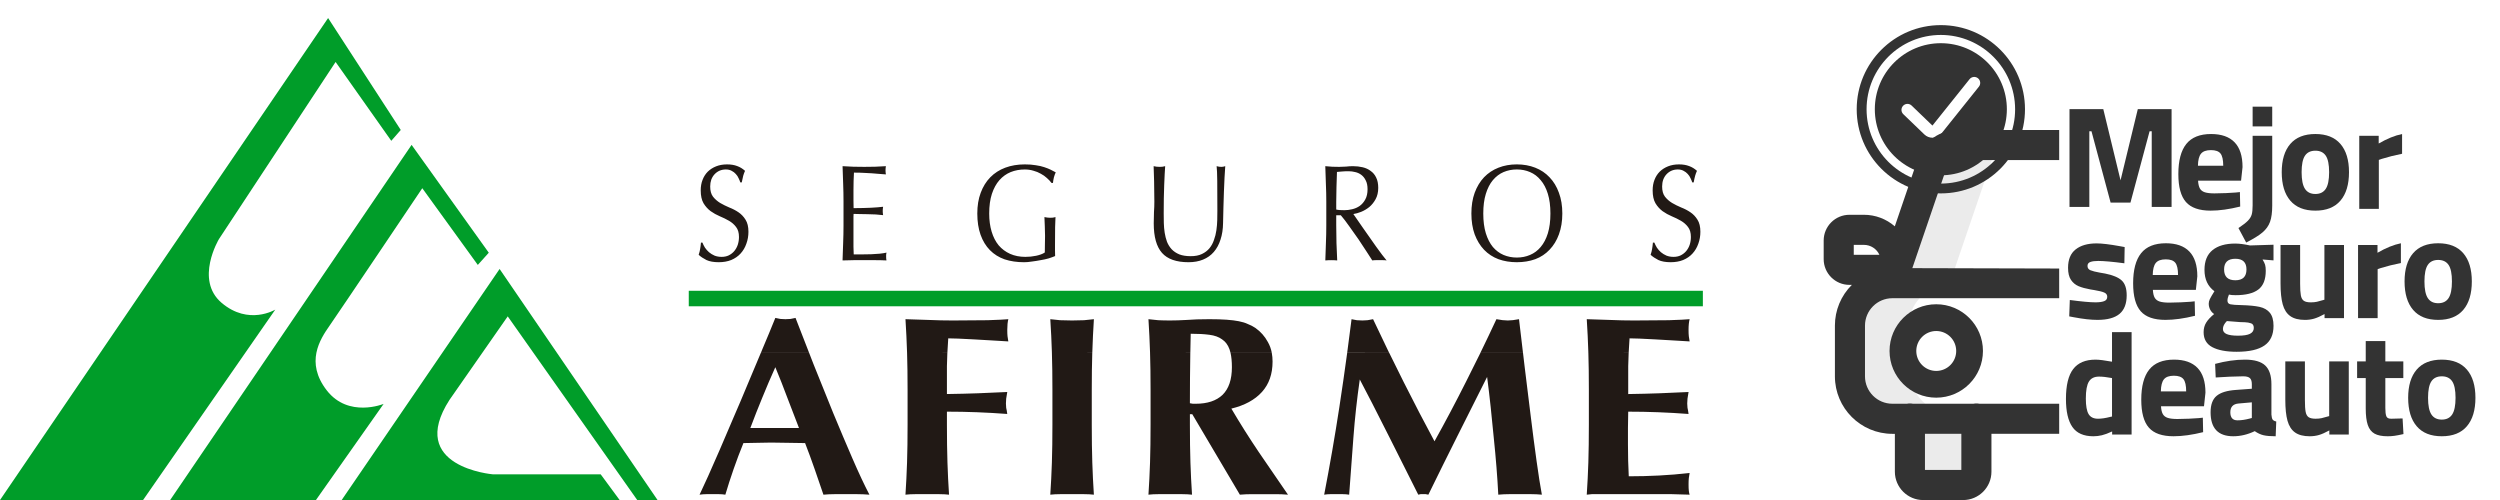
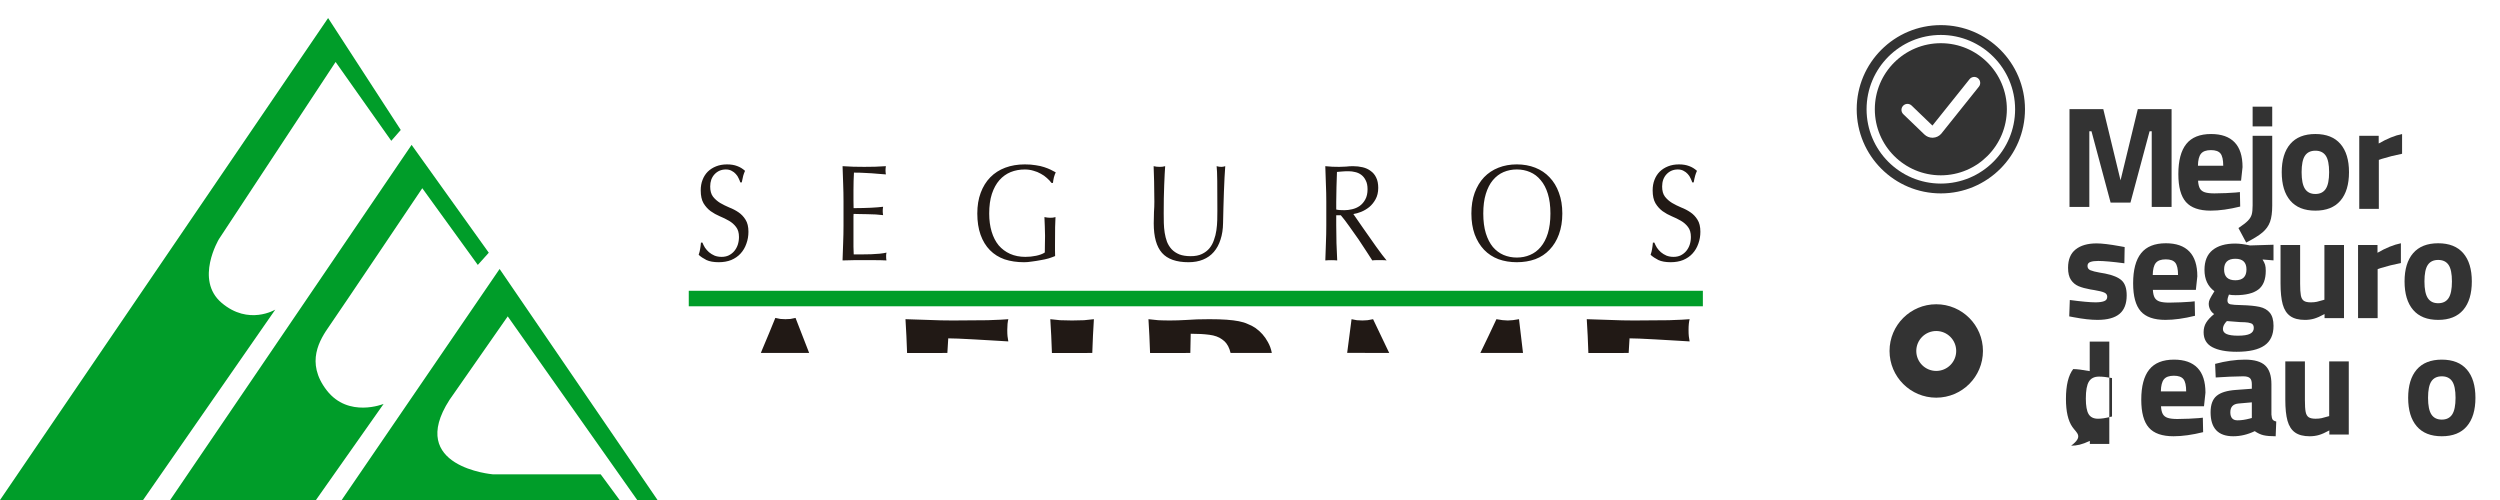
<svg xmlns="http://www.w3.org/2000/svg" xmlns:xlink="http://www.w3.org/1999/xlink" version="1.1" id="Capa_1" x="0px" y="0px" width="817.41px" height="163.5px" viewBox="22.59 66.5 817.41 163.5" enable-background="new 22.59 66.5 817.41 163.5" xml:space="preserve">
  <g id="blanco_2_">
    <g>
      <g>
        <path fill="#333333" d="M732.618,102.182v31.978h-6.491v-24.736h-0.702l-6.255,23.325h-6.484l-6.255-23.325h-0.705v24.736h-6.486     v-31.978h11.051l5.64,23.276l5.644-23.276H732.618z" />
      </g>
    </g>
    <path fill="#333333" d="M700.685,170.233l-1.532-0.287l0.189-5.356c3.855,0.511,6.661,0.765,8.417,0.765   c1.179,0,2.109-0.126,2.798-0.382c0.685-0.256,1.023-0.734,1.023-1.435c0-0.638-0.327-1.101-0.98-1.386   c-0.655-0.287-1.748-0.556-3.276-0.812c-0.573-0.063-0.971-0.128-1.194-0.191c-1.592-0.287-2.9-0.646-3.918-1.074   c-1.022-0.433-1.85-1.116-2.487-2.058c-0.638-0.943-0.956-2.256-0.956-3.946c0-2.71,0.828-4.718,2.488-6.024   c1.655-1.307,3.935-1.963,6.836-1.963c1.723,0,4.255,0.304,7.606,0.908l1.579,0.289l-0.096,5.307   c-3.858-0.507-6.713-0.765-8.562-0.765c-1.087,0-1.939,0.11-2.558,0.337c-0.622,0.223-0.933,0.654-0.933,1.292   c0,0.666,0.316,1.14,0.954,1.409c0.639,0.27,1.675,0.537,3.112,0.789l1.67,0.286c2.549,0.51,4.368,1.268,5.45,2.271   c1.083,1.003,1.627,2.625,1.627,4.854c0,2.742-0.783,4.764-2.345,6.072c-1.564,1.306-3.97,1.961-7.221,1.961   C706.276,171.094,703.71,170.809,700.685,170.233z" />
    <path fill="#333333" d="M722.533,168.274c-1.658-1.881-2.486-4.926-2.486-9.133c0-4.398,0.867-7.683,2.606-9.851   c1.737-2.168,4.436-3.253,8.103-3.253c3.381,0,5.939,0.9,7.676,2.7c1.738,1.802,2.605,4.505,2.605,8.104l-0.478,4.446h-14.058   c0.061,1.117,0.261,1.972,0.599,2.559c0.333,0.591,0.877,1.004,1.623,1.244c0.75,0.238,1.794,0.358,3.134,0.358   c1.053,0,2.312-0.032,3.778-0.1c1.465-0.061,2.532-0.126,3.202-0.188l1.34-0.144l0.098,4.733c-3.603,0.894-6.821,1.34-9.659,1.34   C726.884,171.094,724.19,170.155,722.533,168.274z M734.731,156.414c0-1.912-0.301-3.243-0.888-3.992   c-0.59-0.747-1.634-1.122-3.131-1.122c-1.532,0-2.616,0.388-3.252,1.17c-0.638,0.781-0.977,2.097-1.003,3.944H734.731z" />
    <path fill="#333333" d="M745.939,180.011c-1.897-1.003-2.845-2.636-2.845-4.901c0-1.181,0.279-2.226,0.837-3.13   c0.557-0.909,1.424-1.843,2.606-2.799c-0.576-0.381-1.014-0.875-1.316-1.48c-0.302-0.605-0.453-1.243-0.453-1.914   c0-0.477,0.119-0.973,0.358-1.481c0.24-0.51,0.74-1.37,1.505-2.582c-2.168-1.592-3.253-3.92-3.253-6.981   c0-2.899,0.887-5.059,2.653-6.479c1.771-1.42,4.236-2.127,7.39-2.127c1.342,0,2.951,0.207,4.834,0.62l7.693-0.238v5.118   l-3.587-0.29c0.415,0.67,0.695,1.242,0.837,1.722c0.144,0.478,0.217,1.131,0.217,1.959c0,2.871-0.814,4.919-2.438,6.146   c-1.627,1.228-4.098,1.842-7.408,1.842c-0.958,0-1.691-0.063-2.199-0.191c-0.32,0.765-0.48,1.42-0.48,1.96   c0,0.67,0.326,1.075,0.983,1.219c0.654,0.144,1.869,0.233,3.658,0.262c2.456,0.067,4.405,0.257,5.858,0.576   c1.449,0.319,2.573,0.964,3.37,1.936c0.795,0.977,1.192,2.399,1.192,4.28c0,2.9-0.985,5.038-2.963,6.406   c-1.979,1.371-5.002,2.057-9.088,2.057C750.489,181.519,747.835,181.016,745.939,180.011z M758.276,175.635   c0.813-0.416,1.223-1.049,1.223-1.91c0-0.797-0.298-1.302-0.887-1.507c-0.588-0.21-1.274-0.328-2.058-0.357   c-0.783-0.032-1.3-0.049-1.552-0.049l-4.307-0.336c-0.86,0.862-1.291,1.722-1.291,2.583c0,0.767,0.409,1.322,1.223,1.671   c0.813,0.352,2.049,0.527,3.705,0.527C756.148,176.258,757.462,176.051,758.276,175.635z M757.105,154.596   c0-2.323-1.211-3.489-3.633-3.489c-2.459,0-3.684,1.166-3.684,3.489c0,2.361,1.225,3.54,3.684,3.54   C755.894,158.136,757.105,156.957,757.105,154.596z" />
    <path fill="#333333" d="M771.426,169.85c-1.166-0.825-1.99-2.104-2.467-3.823c-0.477-1.722-0.715-4.019-0.715-6.886v-12.529h6.405   v12.625c0,1.722,0.079,3.004,0.239,3.849c0.158,0.845,0.484,1.432,0.979,1.77c0.496,0.334,1.254,0.502,2.271,0.502   c0.733,0,1.396-0.061,1.983-0.188c0.592-0.129,1.415-0.353,2.466-0.672v-17.884h6.406v23.908h-6.361v-1.339   c-1.338,0.734-2.479,1.233-3.419,1.505c-0.943,0.27-1.938,0.406-2.991,0.406C774.192,171.094,772.589,170.68,771.426,169.85z" />
    <path fill="#333333" d="M793.588,146.611h6.358v2.536c2.74-1.596,5.292-2.63,7.65-3.109v6.456   c-2.392,0.479-4.606,1.034-6.646,1.672l-0.957,0.335v16.02h-6.403L793.588,146.611L793.588,146.611z" />
    <path fill="#333333" d="M811.589,167.819c-1.863-2.185-2.795-5.284-2.795-9.299c0-3.987,0.933-7.062,2.795-9.229   c1.867-2.168,4.599-3.253,8.2-3.253c3.604,0,6.336,1.085,8.204,3.253c1.865,2.168,2.796,5.242,2.796,9.229   c0,4.015-0.934,7.116-2.796,9.299c-1.868,2.184-4.6,3.274-8.204,3.274C816.189,171.094,813.457,170.003,811.589,167.819z    M823.186,163.969c0.732-1.115,1.1-2.932,1.1-5.448c0-2.519-0.367-4.32-1.1-5.406c-0.734-1.081-1.866-1.624-3.396-1.624   c-1.527,0-2.661,0.543-3.393,1.624c-0.733,1.086-1.099,2.888-1.099,5.406c0,2.517,0.365,4.333,1.099,5.448   c0.734,1.118,1.865,1.674,3.393,1.674C821.322,165.643,822.451,165.087,823.186,163.969z" />
-     <path fill="#333333" d="M700.185,206.107c-1.405-2.026-2.104-5.077-2.104-9.158c0-4.462,0.787-7.723,2.365-9.775   c1.579-2.058,4.011-3.086,7.289-3.086c1.184,0,2.981,0.226,5.405,0.672v-9.659h6.406v33.471h-6.363v-1.004   c-1.304,0.604-2.423,1.02-3.347,1.243c-0.925,0.222-1.849,0.333-2.774,0.333C703.882,209.144,701.589,208.134,700.185,206.107z    M712.473,202.833l0.671-0.144v-12.576c-1.69-0.316-3.109-0.477-4.258-0.477c-1.529,0-2.63,0.543-3.298,1.627   c-0.671,1.082-1.004,2.933-1.004,5.545c0,2.39,0.302,4.089,0.905,5.093c0.607,1.003,1.628,1.506,3.063,1.506   C709.699,203.407,711.008,203.214,712.473,202.833z" />
+     <path fill="#333333" d="M700.185,206.107c-1.405-2.026-2.104-5.077-2.104-9.158c0-4.462,0.787-7.723,2.365-9.775   c1.184,0,2.981,0.226,5.405,0.672v-9.659h6.406v33.471h-6.363v-1.004   c-1.304,0.604-2.423,1.02-3.347,1.243c-0.925,0.222-1.849,0.333-2.774,0.333C703.882,209.144,701.589,208.134,700.185,206.107z    M712.473,202.833l0.671-0.144v-12.576c-1.69-0.316-3.109-0.477-4.258-0.477c-1.529,0-2.63,0.543-3.298,1.627   c-0.671,1.082-1.004,2.933-1.004,5.545c0,2.39,0.302,4.089,0.905,5.093c0.607,1.003,1.628,1.506,3.063,1.506   C709.699,203.407,711.008,203.214,712.473,202.833z" />
    <path fill="#333333" d="M725.194,206.323c-1.659-1.88-2.487-4.925-2.487-9.133c0-4.397,0.868-7.684,2.606-9.851   c1.737-2.168,4.437-3.253,8.105-3.253c3.379,0,5.935,0.903,7.674,2.702c1.738,1.804,2.604,4.505,2.604,8.107l-0.478,4.444h-14.058   c0.064,1.116,0.264,1.969,0.599,2.557c0.334,0.589,0.877,1.005,1.626,1.244c0.746,0.237,1.794,0.357,3.137,0.357   c1.05,0,2.307-0.03,3.774-0.096c1.465-0.067,2.535-0.129,3.199-0.193l1.344-0.14l0.096,4.733c-3.602,0.893-6.822,1.339-9.657,1.339   C729.547,209.144,726.85,208.205,725.194,206.323z M737.388,194.465c0-1.913-0.296-3.243-0.887-3.994   c-0.59-0.747-1.632-1.124-3.132-1.124c-1.53,0-2.614,0.39-3.251,1.17c-0.64,0.785-0.973,2.102-1.005,3.948H737.388L737.388,194.465   z" />
    <path fill="#333333" d="M745.372,201.304c0-2.489,0.659-4.28,1.983-5.381c1.323-1.101,3.451-1.745,6.383-1.938l5.119-0.382v-1.482   c0-0.954-0.217-1.626-0.645-2.008c-0.431-0.382-1.156-0.573-2.178-0.573c-1.053,0-2.503,0.041-4.353,0.119   c-1.849,0.079-3.392,0.168-4.636,0.262l-0.192-4.446c3.444-0.925,6.696-1.388,9.755-1.388c3.061,0,5.268,0.64,6.622,1.915   c1.351,1.273,2.031,3.312,2.031,6.119v9.946c0.062,0.796,0.2,1.34,0.404,1.627c0.212,0.285,0.598,0.495,1.175,0.621l-0.189,4.83   c-1.658,0-2.974-0.112-3.947-0.333c-0.975-0.226-1.938-0.672-2.892-1.341c-2.327,1.115-4.675,1.671-7.03,1.671   C747.84,209.144,745.372,206.531,745.372,201.304z M758.139,203.36l0.718-0.192v-5.118l-4.354,0.385   c-1.786,0.158-2.676,1.113-2.676,2.869c0,1.752,0.781,2.63,2.344,2.63C755.38,203.934,756.703,203.742,758.139,203.36z" />
    <path fill="#333333" d="M772.985,207.901c-1.162-0.827-1.984-2.104-2.465-3.825c-0.478-1.722-0.716-4.018-0.716-6.886v-12.527   h6.408v12.625c0,1.723,0.078,3.006,0.238,3.85c0.159,0.846,0.485,1.432,0.979,1.77c0.498,0.334,1.255,0.5,2.272,0.5   c0.733,0,1.393-0.062,1.983-0.188c0.591-0.129,1.415-0.351,2.466-0.67v-17.884h6.404v23.907h-6.358v-1.341   c-1.339,0.735-2.479,1.235-3.42,1.506c-0.943,0.27-1.937,0.405-2.989,0.405C775.748,209.144,774.149,208.729,772.985,207.901z" />
-     <path fill="#333333" d="M798.973,208.284c-1.022-0.575-1.755-1.514-2.199-2.82c-0.448-1.308-0.672-3.112-0.672-5.405v-9.945h-2.82   v-5.45h2.82v-6.645h6.408v6.645h5.881v5.45h-5.881v9.805c0,1.241,0.111,2.146,0.334,2.701c0.224,0.558,0.784,0.822,1.675,0.788   l3.633-0.096l0.288,5.115c-1.274,0.289-2.271,0.479-2.992,0.575c-0.716,0.099-1.442,0.142-2.175,0.142   C801.427,209.144,799.99,208.858,798.973,208.284z" />
    <path fill="#333333" d="M812.766,205.867c-1.863-2.184-2.794-5.28-2.794-9.298c0-3.985,0.934-7.061,2.794-9.229   c1.867-2.168,4.599-3.253,8.203-3.253c3.605,0,6.336,1.085,8.202,3.253c1.868,2.168,2.796,5.243,2.796,9.229   c0,4.018-0.932,7.117-2.796,9.298c-1.866,2.187-4.597,3.274-8.202,3.274C817.365,209.144,814.631,208.054,812.766,205.867z    M824.361,202.021c0.735-1.115,1.105-2.932,1.105-5.451c0-2.517-0.37-4.318-1.105-5.402c-0.733-1.084-1.861-1.626-3.392-1.626   c-1.527,0-2.666,0.542-3.392,1.626c-0.736,1.084-1.102,2.886-1.102,5.402c0,2.52,0.365,4.336,1.102,5.451   c0.731,1.115,1.865,1.673,3.392,1.673C822.499,203.693,823.628,203.136,824.361,202.021z" />
    <g opacity="0.1">
      <g>
        <defs>
          <rect id="SVGID_1_" x="627.458" y="113.916" width="49.758" height="111.166" />
        </defs>
        <clipPath id="SVGID_2_">
          <use xlink:href="#SVGID_1_" overflow="visible" />
        </clipPath>
-         <path clip-path="url(#SVGID_2_)" fill="#333333" d="M647.137,171.313v16.604c0,7.66,6.209,13.87,13.87,13.87h5.733v17.293     c0,1.343,0.616,2.609,1.673,3.431c-0.703,1.564-2.254,2.57-3.966,2.57h-13.03c-2.406,0-4.354-1.95-4.354-4.359v-17.296h-5.734     c-7.66,0-13.87-6.209-13.87-13.867v-16.607c0-7.661,6.21-13.869,13.87-13.869h-0.348l13.503-39.572     c1.292-3.368,4.526-5.595,8.135-5.595h14.598c-1.381,0.99-2.445,2.366-3.055,3.955l-13.506,39.572     C660.656,157.442,647.137,161.951,647.137,171.313" />
      </g>
    </g>
    <path fill="#333333" d="M655.681,196.524c-8.437,0.004-15.277-6.829-15.279-15.268c-0.002-8.434,6.833-15.272,15.268-15.274   c8.436-0.002,15.275,6.838,15.275,15.271C670.937,189.683,664.11,196.513,655.681,196.524 M655.681,174.729   c-3.604-0.004-6.531,2.915-6.533,6.521c-0.005,3.604,2.916,6.529,6.521,6.529c3.606,0.002,6.529-2.919,6.529-6.524   C662.197,177.654,659.28,174.734,655.681,174.729" />
-     <path fill="#333333" d="M662.618,118.839h33.252v-9.84h-5.752h-27.524c-5.63,0.034-10.666,3.501-12.703,8.75   c-0.021,0.055-0.043,0.116-0.063,0.174l-7.706,22.583c-2.799-2.437-6.385-3.782-10.098-3.779h-4.74   c-4.649,0.004-8.414,3.771-8.419,8.418v6.082c0.005,4.646,3.77,8.412,8.419,8.417h0.795c-3.549,3.521-5.543,8.313-5.541,13.312   v16.602c0.014,10.375,8.417,18.778,18.79,18.793h0.814v12.374c0.005,5.121,4.154,9.271,9.274,9.277h13.03   c5.12-0.006,9.271-4.154,9.274-9.277v-12.378h22.148v-9.839h-26.094c-0.644-0.131-1.307-0.131-1.952,0h-19.786   c-0.645-0.131-1.31-0.131-1.955,0h-4.755c-4.941-0.004-8.944-4.009-8.951-8.95v-16.604c0.007-4.941,4.01-8.944,8.951-8.952h54.542   v-9.706l-48.017-0.125l11.249-32.961C659.688,119.78,661.077,118.847,662.618,118.839 M651.982,208.345h11.899v11.816h-11.899   V208.345z M628.703,149.802v-3.238h3.319c2.177,0,4.152,1.266,5.062,3.238H628.703z" />
    <path fill="#333333" d="M657.176,80.624c-11.922,0-21.587,9.671-21.587,21.601c0,11.928,9.665,21.598,21.587,21.598   c11.918-0.014,21.572-9.676,21.586-21.598C678.762,90.295,669.098,80.624,657.176,80.624 M669.617,94.839l-12.274,15.339   c-0.024,0.028-0.048,0.057-0.069,0.084c-0.694,0.774-1.648,1.222-2.686,1.263c-0.051,0.003-0.104,0.004-0.158,0.004   c-0.979,0-1.904-0.369-2.619-1.048c-0.002-0.002-0.005-0.005-0.009-0.008l-6.898-6.637c-0.78-0.75-0.804-1.989-0.054-2.768   c0.748-0.78,1.989-0.804,2.77-0.055l6.805,6.546l12.137-15.169c0.677-0.843,1.907-0.98,2.754-0.305   C670.156,92.763,670.294,93.995,669.617,94.839" />
    <path fill="#333333" d="M657.176,74.712c-15.194,0-27.511,12.318-27.511,27.513c0,15.193,12.316,27.509,27.511,27.509   c15.195,0,27.512-12.316,27.512-27.509C684.688,87.03,672.371,74.712,657.176,74.712 M657.176,126.524   c-13.411,0-24.283-10.88-24.283-24.299c0-13.42,10.872-24.299,24.283-24.299c13.406,0.014,24.27,10.885,24.283,24.299   C681.459,115.645,670.589,126.524,657.176,126.524" />
  </g>
  <path fill="#333333" d="M737.316,132.553c-1.657-1.88-2.486-4.924-2.486-9.132c0-4.4,0.868-7.683,2.604-9.852  c1.737-2.167,4.44-3.251,8.105-3.251c3.378,0,5.936,0.901,7.674,2.701c1.738,1.801,2.606,4.504,2.606,8.107l-0.479,4.444h-14.059  c0.063,1.118,0.266,1.97,0.599,2.562c0.335,0.59,0.877,1.001,1.626,1.242c0.749,0.238,1.794,0.358,3.132,0.358  c1.055,0,2.312-0.03,3.777-0.095c1.465-0.064,2.537-0.129,3.204-0.192l1.34-0.144l0.097,4.734c-3.602,0.89-6.821,1.339-9.66,1.339  C741.668,135.375,738.97,134.436,737.316,132.553z M749.508,120.694c0-1.913-0.298-3.243-0.887-3.992s-1.633-1.122-3.132-1.122  c-1.526,0-2.611,0.39-3.249,1.17c-0.641,0.781-0.975,2.097-1.005,3.944H749.508z" />
  <path fill="#333333" d="M754.482,141.065c1.432-0.958,2.464-1.754,3.085-2.391s1.032-1.309,1.244-2.007  c0.206-0.703,0.307-1.709,0.307-3.014v-22.761h6.408V133.7c0,2.231-0.238,4.009-0.716,5.334c-0.48,1.32-1.302,2.478-2.467,3.465  c-1.16,0.988-2.941,2.088-5.329,3.299L754.482,141.065z M759.118,101.378h6.408v6.456h-6.408V101.378z" />
  <path fill="#333333" d="M771.432,132.099c-1.868-2.181-2.798-5.281-2.798-9.301c0-3.984,0.932-7.06,2.798-9.229  c1.865-2.167,4.596-3.251,8.199-3.251c3.603,0,6.336,1.084,8.202,3.251c1.867,2.169,2.796,5.244,2.796,9.229  c0,4.018-0.931,7.12-2.796,9.301c-1.866,2.184-4.597,3.275-8.202,3.275C776.028,135.375,773.296,134.282,771.432,132.099z   M783.027,128.251c0.734-1.116,1.102-2.934,1.102-5.451s-0.367-4.32-1.102-5.403c-0.735-1.084-1.868-1.625-3.396-1.625  c-1.526,0-2.66,0.541-3.392,1.625c-0.735,1.085-1.102,2.886-1.102,5.403s0.366,4.335,1.102,5.451  c0.734,1.115,1.866,1.673,3.392,1.673C781.161,129.924,782.291,129.366,783.027,128.251z" />
  <path fill="#333333" d="M793.974,110.894h6.364v2.533c2.74-1.592,5.293-2.629,7.647-3.108v6.456  c-2.388,0.478-4.604,1.034-6.644,1.672l-0.957,0.335v16.02h-6.403v-23.907H793.974z" />
  <path fill="#211915" d="M563.504,145.82h-0.471c-0.08,0.867-0.172,1.585-0.28,2.153c-0.08,0.537-0.235,1.153-0.477,1.839  c0.691,0.63,1.54,1.195,2.543,1.705c1.03,0.479,2.37,0.717,4.007,0.717c1.54,0,2.901-0.237,4.089-0.717  c1.218-0.51,2.238-1.211,3.055-2.108c0.851-0.927,1.487-2.001,1.909-3.23c0.45-1.224,0.673-2.525,0.673-3.902  c0-1.645-0.316-2.963-0.955-3.949c-0.607-0.984-1.372-1.793-2.303-2.42c-0.927-0.631-1.932-1.154-3.012-1.57  c-1.064-0.45-2.056-0.943-2.98-1.48c-0.928-0.57-1.708-1.256-2.339-2.063c-0.614-0.809-0.917-1.916-0.917-3.319  c0-0.81,0.122-1.557,0.36-2.243c0.261-0.692,0.623-1.273,1.07-1.752c0.477-0.51,1.02-0.898,1.627-1.166  c0.631-0.27,1.319-0.406,2.063-0.406c0.737,0,1.375,0.15,1.901,0.45c0.529,0.269,0.979,0.612,1.353,1.033  c0.394,0.417,0.702,0.881,0.913,1.39c0.238,0.479,0.422,0.928,0.557,1.346h0.473c0.157-0.866,0.315-1.588,0.475-2.156  c0.159-0.565,0.36-1.105,0.599-1.612c-0.795-0.72-1.656-1.242-2.582-1.569c-0.926-0.357-2.026-0.54-3.293-0.54  c-1.326,0-2.517,0.21-3.575,0.631c-1.059,0.416-1.971,1.001-2.738,1.749c-0.742,0.748-1.309,1.644-1.709,2.692  c-0.395,1.015-0.592,2.154-0.592,3.408c0,1.765,0.305,3.17,0.913,4.218c0.631,1.048,1.416,1.914,2.338,2.602  c0.926,0.658,1.919,1.211,2.98,1.658c1.084,0.451,2.091,0.943,3.019,1.483c0.924,0.537,1.688,1.21,2.302,2.019  c0.634,0.806,0.949,1.898,0.949,3.275c0,0.897-0.13,1.748-0.395,2.555c-0.265,0.778-0.647,1.465-1.149,2.063  c-0.48,0.569-1.075,1.03-1.785,1.393c-0.688,0.329-1.469,0.491-2.344,0.491c-0.847,0-1.612-0.134-2.304-0.405  c-0.687-0.298-1.295-0.672-1.83-1.121c-0.5-0.448-0.936-0.942-1.304-1.479C563.996,146.911,563.719,146.358,563.504,145.82  L563.504,145.82z M529.521,136.308c0,2.486-0.28,4.637-0.833,6.463c-0.557,1.792-1.339,3.291-2.345,4.484  c-0.977,1.169-2.142,2.037-3.493,2.604c-1.319,0.57-2.766,0.851-4.323,0.851c-1.535,0-2.981-0.285-4.328-0.851  c-1.326-0.568-2.488-1.437-3.495-2.604c-0.977-1.193-1.744-2.692-2.302-4.484c-0.557-1.826-0.834-3.977-0.834-6.463  c0-2.48,0.276-4.617,0.834-6.416c0.557-1.822,1.325-3.316,2.302-4.485c1.007-1.194,2.17-2.079,3.495-2.646  c1.347-0.569,2.793-0.854,4.328-0.854c1.556,0,3.004,0.285,4.323,0.854c1.352,0.569,2.517,1.448,3.493,2.646  c1.006,1.169,1.787,2.663,2.345,4.485C529.241,131.688,529.521,133.827,529.521,136.308L529.521,136.308z M503.679,136.308  c0,2.543,0.359,4.815,1.075,6.821c0.739,1.973,1.759,3.647,3.056,5.023c1.326,1.375,2.895,2.406,4.724,3.096  c1.824,0.657,3.822,0.986,5.993,0.986c2.194,0,4.205-0.329,6.029-0.986c1.831-0.689,3.388-1.724,4.682-3.096  c1.325-1.377,2.346-3.051,3.063-5.023c0.737-2.006,1.113-4.278,1.113-6.821c0-2.541-0.373-4.799-1.113-6.773  c-0.717-2.002-1.737-3.691-3.063-5.066c-1.294-1.379-2.852-2.426-4.682-3.143c-1.824-0.717-3.835-1.078-6.029-1.078  c-2.171,0-4.169,0.361-5.993,1.078c-1.829,0.717-3.401,1.764-4.724,3.143c-1.297,1.375-2.316,3.064-3.056,5.066  C504.04,131.509,503.679,133.769,503.679,136.308L503.679,136.308z M459.491,135.011v-2.559l0.081-4.845l0.158-4.89l1.549-0.137  c0.608-0.061,1.375-0.09,2.303-0.09c0.687,0,1.39,0.09,2.104,0.271c0.716,0.149,1.375,0.45,1.982,0.897  c0.61,0.449,1.101,1.063,1.47,1.838c0.396,0.748,0.594,1.707,0.594,2.869c0,1.348-0.248,2.47-0.752,3.367  c-0.472,0.867-1.081,1.569-1.824,2.107c-0.745,0.51-1.564,0.867-2.465,1.076c-0.874,0.209-1.722,0.313-2.54,0.313l-1.469-0.042  C460.263,135.159,459.865,135.099,459.491,135.011L459.491,135.011z M456.24,132.452v7.715c0,1.976-0.042,3.92-0.122,5.831  l-0.195,5.655c0.609-0.062,1.253-0.09,1.94-0.09c0.692,0,1.339,0.028,1.947,0.09l-0.239-5.655l-0.081-5.831v-3.275H461  c0.847,0.988,1.773,2.199,2.779,3.635c1.029,1.405,2.034,2.824,3.018,4.263l2.657,4.036l1.825,2.825  c0.375-0.063,0.753-0.089,1.15-0.089h1.149h1.194c0.397,0,0.795,0.026,1.189,0.089l-1.465-1.841l-1.947-2.647l-2.142-3.05  l-2.147-3.051l-1.863-2.692l-1.309-1.882c0.767-0.121,1.612-0.359,2.539-0.718c0.951-0.39,1.838-0.913,2.659-1.57  c0.822-0.687,1.511-1.539,2.067-2.556c0.578-1.049,0.871-2.29,0.871-3.727c0-1.343-0.226-2.465-0.677-3.361  c-0.418-0.898-1.019-1.615-1.785-2.154c-0.74-0.568-1.614-0.974-2.62-1.212c-1.007-0.239-2.063-0.358-3.179-0.358  c-0.767,0-1.52,0.046-2.259,0.137c-0.742,0.059-1.497,0.088-2.266,0.088l-2.259-0.045l-2.265-0.18l0.194,5.832  C456.198,128.55,456.24,130.48,456.24,132.452L456.24,132.452z M420.624,135.411l-0.038,3.049c-0.027,1.11-0.122,2.215-0.28,3.324  c-0.155,1.107-0.42,2.167-0.796,3.184c-0.34,1.016-0.827,1.914-1.462,2.692c-0.637,0.777-1.461,1.406-2.463,1.883  c-0.981,0.479-2.198,0.717-3.651,0.717c-1.484,0-2.729-0.191-3.731-0.579c-1.01-0.421-1.843-0.974-2.503-1.664  c-0.658-0.716-1.178-1.538-1.548-2.466c-0.341-0.956-0.593-1.942-0.753-2.963c-0.159-1.044-0.251-2.106-0.281-3.184l-0.037-3.187  l0.037-4.845l0.122-4.35l0.159-3.587l0.16-2.604l-0.877,0.179l-0.832,0.046l-1.034-0.046l-1.03-0.179l0.155,4.936  c0.056,1.94,0.083,4.174,0.083,6.686c0,1.135-0.041,2.257-0.123,3.362c-0.05,1.076-0.079,2.32-0.079,3.726  c0,4.396,0.9,7.612,2.698,9.643c1.803,2.036,4.688,3.05,8.657,3.05c1.802,0,3.388-0.284,4.762-0.85  c1.404-0.569,2.58-1.403,3.533-2.514c0.955-1.104,1.684-2.447,2.186-4.036c0.527-1.585,0.803-3.377,0.832-5.383l0.117-5.067  l0.16-5.116l0.2-4.665l0.237-3.769c-0.449,0.146-0.847,0.223-1.193,0.223l-0.794-0.043l-0.833-0.18  c0.108,0.866,0.173,2.453,0.202,4.756L420.624,135.411L420.624,135.411z M366.392,126.306h0.48c0.052-0.568,0.155-1.183,0.313-1.838  c0.188-0.659,0.384-1.199,0.594-1.614l-1.624-0.853c-0.613-0.302-1.323-0.582-2.147-0.852c-0.791-0.27-1.716-0.479-2.78-0.629  c-1.029-0.182-2.222-0.271-3.569-0.271c-2.33,0-4.458,0.359-6.392,1.078c-1.907,0.717-3.531,1.765-4.885,3.141  c-1.347,1.378-2.393,3.067-3.135,5.069c-0.744,1.976-1.112,4.233-1.112,6.774c0,2.631,0.358,4.95,1.069,6.954  c0.716,2.003,1.736,3.68,3.06,5.024c1.32,1.345,2.924,2.347,4.799,3.005c1.909,0.628,4.038,0.941,6.392,0.941  c0.767,0,1.618-0.076,2.542-0.226c0.954-0.12,1.893-0.266,2.82-0.447c0.95-0.149,1.837-0.344,2.656-0.581  c0.847-0.271,1.549-0.524,2.105-0.765l-0.037-1.794v-1.84l0.037-5.832l0.123-3.274c-0.267,0.089-0.548,0.149-0.835,0.18  l-0.879,0.045c-0.608,0-1.239-0.075-1.904-0.225l0.123,3.004l0.08,3.143l-0.042,2.734l-0.036,2.691  c-0.346,0.242-0.767,0.451-1.273,0.631c-0.472,0.179-1.007,0.326-1.586,0.448c-0.558,0.119-1.136,0.207-1.745,0.27l-1.75,0.087  c-1.847,0-3.518-0.326-5-0.986c-1.455-0.654-2.7-1.585-3.729-2.78c-1.007-1.226-1.774-2.722-2.303-4.485  c-0.533-1.767-0.795-3.74-0.795-5.924c0-2.482,0.291-4.617,0.876-6.413c0.608-1.825,1.427-3.319,2.456-4.488  c1.061-1.195,2.292-2.079,3.693-2.646c1.429-0.57,2.962-0.851,4.606-0.851c1.006,0,1.944,0.134,2.815,0.404  c0.902,0.239,1.708,0.566,2.424,0.986c0.737,0.389,1.402,0.853,1.984,1.393C365.492,125.231,365.993,125.767,366.392,126.306  L366.392,126.306z M298.388,132.405v7.719c0,1.973-0.04,3.917-0.119,5.83l-0.197,5.698c1.218-0.062,2.42-0.089,3.612-0.089h3.612  h3.571c1.191,0,2.385,0.027,3.574,0.089c-0.08-0.299-0.118-0.685-0.118-1.169v-0.671l0.118-0.719  c-0.636,0.149-1.389,0.269-2.264,0.358l-2.738,0.178l-2.937,0.048h-2.778l-0.08-2.515v-4.216v-2.692v-1.747v-1.169l0.04-0.898  l1.905,0.046l2.577,0.044c0.928,0,1.844,0.028,2.743,0.088l2.425,0.226c-0.082-0.449-0.123-0.897-0.123-1.344  c0-0.479,0.042-0.946,0.123-1.395l-1.868,0.181l-2.105,0.137l-2.542,0.088l-3.134,0.043l-0.04-2.511v-3.408l0.04-2.963l0.119-2.735  c1.294,0,2.407,0.029,3.335,0.09l2.542,0.134l2.223,0.183l2.341,0.18c-0.08-0.45-0.121-0.9-0.121-1.346  c0-0.453,0.042-0.898,0.121-1.347l-3.53,0.179l-3.537,0.045l-3.57-0.045l-3.532-0.179l0.197,5.743  C298.349,128.489,298.388,130.432,298.388,132.405L298.388,132.405z M252.255,145.82h-0.477c-0.078,0.867-0.173,1.585-0.278,2.153  c-0.079,0.537-0.236,1.153-0.473,1.839c0.686,0.63,1.531,1.195,2.539,1.705c1.032,0.479,2.368,0.717,4.01,0.717  c1.534,0,2.896-0.237,4.086-0.717c1.219-0.51,2.236-1.211,3.056-2.108c0.85-0.927,1.482-2.001,1.906-3.23  c0.45-1.224,0.678-2.525,0.678-3.902c0-1.645-0.319-2.963-0.954-3.949c-0.608-0.984-1.375-1.793-2.302-2.42  c-0.928-0.631-1.932-1.154-3.018-1.57c-1.059-0.45-2.05-0.943-2.978-1.48c-0.924-0.57-1.705-1.256-2.34-2.063  c-0.61-0.809-0.913-1.916-0.913-3.319c0-0.81,0.12-1.557,0.355-2.243c0.265-0.692,0.624-1.273,1.072-1.752  c0.479-0.51,1.018-0.898,1.63-1.166c0.633-0.27,1.323-0.406,2.063-0.406c0.741,0,1.376,0.15,1.905,0.45  c0.531,0.269,0.979,0.612,1.349,1.033c0.396,0.417,0.704,0.881,0.916,1.39c0.237,0.479,0.424,0.928,0.555,1.346h0.477  c0.157-0.866,0.316-1.588,0.474-2.156c0.162-0.565,0.358-1.105,0.597-1.612c-0.793-0.72-1.653-1.242-2.58-1.569  c-0.925-0.357-2.025-0.54-3.295-0.54c-1.323,0-2.514,0.21-3.574,0.631c-1.06,0.416-1.969,1.001-2.737,1.749  c-0.741,0.748-1.31,1.644-1.707,2.692c-0.396,1.015-0.595,2.154-0.595,3.408c0,1.765,0.304,3.17,0.915,4.218  c0.633,1.048,1.415,1.914,2.341,2.602c0.926,0.658,1.918,1.211,2.978,1.658c1.084,0.451,2.088,0.943,3.016,1.483  c0.927,0.537,1.694,1.21,2.301,2.019c0.636,0.806,0.956,1.898,0.956,3.275c0,0.897-0.137,1.748-0.396,2.555  c-0.267,0.778-0.648,1.465-1.152,2.063c-0.478,0.569-1.072,1.03-1.787,1.393c-0.688,0.329-1.469,0.491-2.341,0.491  c-0.846,0-1.616-0.134-2.305-0.405c-0.687-0.298-1.295-0.672-1.826-1.121c-0.504-0.448-0.941-0.942-1.311-1.479  C252.745,146.911,252.467,146.358,252.255,145.82L252.255,145.82z" />
-   <path fill="#211915" d="M287.156,181.906l1.453,3.741c2.146,5.4,4.286,10.72,6.431,15.953c2.146,5.177,4.23,10.105,6.258,14.782  c2.027,4.675,3.88,8.631,5.559,11.86c-1.39-0.113-2.721-0.17-3.995-0.17h-3.652h-3.738c-1.215,0-2.431,0.057-3.649,0.17  l-2.869-8.352c-0.986-2.84-2.027-5.681-3.128-8.519l-5.565-0.086l-5.562-0.082l-4.52,0.082l-4.518,0.086  c-1.159,2.838-2.231,5.679-3.216,8.519c-0.987,2.84-1.885,5.622-2.694,8.352c-0.695-0.113-1.39-0.17-2.088-0.17h-1.996h-2.088  c-0.693,0-1.447,0.057-2.258,0.17l2.78-6.013l3.824-8.688l4.43-10.355c1.624-3.733,3.218-7.488,4.785-11.275  c1.448-3.388,2.854-6.729,4.213-10.029L287.156,181.906L287.156,181.906z M319.172,181.906c0.108,3.53,0.163,7.557,0.163,12.092  v11.361c0,4.622-0.056,8.741-0.172,12.36c-0.119,3.566-0.291,7.071-0.52,10.523c0.987-0.111,2.053-0.169,3.214-0.169h3.911h3.911  c1.161,0,2.229,0.058,3.213,0.169c-0.229-3.454-0.407-6.957-0.519-10.523c-0.117-3.619-0.172-7.738-0.172-12.36v-4.261  c6.544,0,13.123,0.253,19.728,0.754c-0.118-0.891-0.234-1.56-0.352-2.006l-0.083-1.417c0-0.558,0.027-1.09,0.083-1.589l0.352-2.17  l-9.562,0.417c-3.009,0.109-6.4,0.194-10.166,0.249v-9.104c0.025-1.44,0.073-2.883,0.14-4.336L319.172,181.906L319.172,181.906z   M366.526,181.906c0.112,3.53,0.167,7.557,0.167,12.092v11.361c0,4.622-0.056,8.741-0.172,12.36  c-0.117,3.566-0.29,7.071-0.524,10.523c0.988-0.111,2.06-0.169,3.219-0.169h3.912h3.911c1.154,0,2.229,0.058,3.212,0.169  c-0.229-3.454-0.407-6.957-0.519-10.523c-0.117-3.619-0.172-7.738-0.172-12.36v-11.361c0-4.535,0.053-8.557,0.164-12.074  L366.526,181.906L366.526,181.906z M398.617,181.906c0.111,3.53,0.167,7.557,0.167,12.092v11.361c0,4.622-0.057,8.741-0.173,12.36  c-0.117,3.566-0.292,7.071-0.52,10.523c0.981-0.111,2.053-0.169,3.213-0.169h3.91h3.911c1.16,0,2.231,0.058,3.213,0.169  c-0.23-3.454-0.408-6.957-0.52-10.523c-0.119-3.619-0.174-7.738-0.174-12.36v-3.422h0.782l15.556,26.306  c1.333-0.111,2.634-0.169,3.91-0.169h4h3.911c1.273,0,2.573,0.058,3.909,0.169l-9.562-13.95c-3.186-4.73-6.17-9.463-8.951-14.194  c4.348-1.057,7.679-2.868,9.993-5.433c2.318-2.56,3.479-5.871,3.479-9.936c0-0.997-0.082-1.934-0.246-2.812l-13.487-0.013  c0.288,1.267,0.438,2.824,0.438,4.658c0,4.012-1.016,7.019-3.041,9.022c-2.03,1.948-4.954,2.923-8.78,2.923h-0.955l-0.956-0.169  c0-5.477,0.047-10.953,0.136-16.427L398.617,181.906L398.617,181.906z M463.067,181.906c-0.809,5.955-1.666,11.891-2.564,17.772  c-1.45,9.467-3.102,18.989-4.955,28.564c0.696-0.113,1.361-0.17,1.998-0.17h2.087h1.996c0.696,0,1.391,0.057,2.09,0.17l1.39-18.707  c0.462-6.238,1.158-12.557,2.085-18.961c3.476,6.404,15.991,31.435,19.12,37.666l0.783-0.168h0.868h0.783l0.869,0.168  c3.13-6.402,6.288-12.775,9.475-19.125l9.734-19.378c0.866,6.572,1.535,13.196,2.172,19.88c0.696,6.683,1.188,12.889,1.479,18.623  c1.217-0.111,2.433-0.168,3.649-0.168h3.564h3.478c1.215,0,2.404,0.057,3.561,0.168c-0.521-2.783-1.1-6.458-1.735-11.025  c-0.635-4.562-1.278-9.467-1.915-14.698l-1.995-16.204l-0.519-4.407h-13.945c-1.518,3.089-3.069,6.207-4.655,9.338  c-3.421,6.791-6.868,13.307-10.346,19.545l-4.952-9.355l-5.128-10.023l-4.706-9.504H463.067L463.067,181.906z M541.928,181.906  c0.112,3.53,0.164,7.557,0.164,12.092v11.361c0,4.622-0.058,8.741-0.169,12.36c-0.116,3.566-0.291,7.071-0.521,10.523l1.651-0.169  h2.958h5.209h8.609h9.385l5.823,0.169c-0.115-0.335-0.205-0.751-0.261-1.251c-0.061-0.503-0.088-1.199-0.088-2.09  s0.027-1.585,0.088-2.088l0.261-1.672c-3.362,0.392-6.692,0.672-9.997,0.836c-3.304,0.17-6.607,0.254-9.904,0.254  c-0.178-3.34-0.263-6.821-0.263-10.44v-5.345c0.057-1.782,0.085-3.566,0.085-5.348c6.549,0,13.122,0.252,19.729,0.753  c-0.116-0.891-0.234-1.56-0.347-2.006l-0.089-1.417c0-0.557,0.033-1.088,0.089-1.589l0.347-2.17l-9.56,0.418  c-3.013,0.108-6.404,0.193-10.17,0.251v-9.104c0.026-1.442,0.075-2.885,0.145-4.337L541.928,181.906L541.928,181.906z   M276.093,186.564c-1.505,3.342-2.927,6.654-4.256,9.938c-1.335,3.229-2.639,6.547-3.914,9.941h15.905  c-1.273-3.396-2.551-6.712-3.823-9.941C278.788,193.219,277.484,189.906,276.093,186.564L276.093,186.564z" />
  <path fill="#211915" d="M271.358,181.906c0.16-0.409,0.318-0.8,0.48-1.188c1.56-3.676,2.981-7.1,4.256-10.271l1.652,0.336  c0.521,0.053,1.072,0.083,1.65,0.083c0.579,0,1.132-0.027,1.652-0.083l1.654-0.336l4.454,11.459H271.358L271.358,181.906z   M332.345,181.906c0.072-1.589,0.169-3.182,0.287-4.777l3.217,0.082l5.041,0.252l5.822,0.335l5.564,0.333l-0.258-1.672  c-0.06-0.499-0.087-1.194-0.087-2.086c0-1.448,0.117-2.617,0.347-3.51c-1.156,0.112-3.419,0.225-6.779,0.336  c-3.303,0.056-7.097,0.085-11.381,0.085c-2.61,0-5.189-0.058-7.738-0.17l-7.732-0.251c0.229,3.619,0.402,7.238,0.518,10.859  c0.005,0.063,0.005,0.134,0.009,0.199L332.345,181.906L332.345,181.906z M379.725,181.906c0.005-0.051,0.005-0.12,0.009-0.184  c0.112-3.621,0.29-7.24,0.519-10.859l-3.212,0.336c-1.164,0.056-2.468,0.085-3.912,0.085c-1.451,0-2.752-0.029-3.911-0.085  l-3.219-0.336c0.236,3.619,0.408,7.238,0.524,10.859c0,0.063,0.005,0.134,0.005,0.199L379.725,181.906L379.725,181.906z   M411.785,181.906c0.032-2.089,0.076-4.185,0.123-6.282c2.377,0,4.408,0.111,6.088,0.336c1.734,0.224,3.129,0.721,4.173,1.503  c1.1,0.725,1.909,1.809,2.428,3.254c0.133,0.366,0.247,0.759,0.348,1.183l13.487,0.007c-0.248-1.33-0.688-2.537-1.316-3.61  c-0.986-1.839-2.347-3.366-4.088-4.593c-0.748-0.506-1.563-0.918-2.432-1.252c-0.811-0.392-1.797-0.696-2.954-0.92  c-1.099-0.221-2.431-0.387-4-0.499c-1.562-0.113-3.446-0.169-5.646-0.169c-2.958,0-5.445,0.083-7.477,0.249  c-1.969,0.112-3.733,0.169-5.299,0.169c-1.452,0-2.754-0.026-3.912-0.083l-3.214-0.335c0.229,3.618,0.404,7.238,0.52,10.857  c0.006,0.065,0.006,0.134,0.006,0.201L411.785,181.906L411.785,181.906z M476.825,181.906l-0.421-0.849l-4.865-10.191l-1.826,0.334  l-1.652,0.084c-0.637,0-1.244-0.026-1.824-0.084l-1.738-0.334c-0.467,3.688-0.938,7.356-1.432,11.006L476.825,181.906  L476.825,181.906z M520.558,181.906l-1.305-11.043c-1.449,0.281-2.668,0.421-3.654,0.421c-1.043,0-2.283-0.14-3.732-0.421  c-1.699,3.658-3.452,7.333-5.254,11.026L520.558,181.906L520.558,181.906z M555.105,181.906c0.069-1.589,0.167-3.182,0.289-4.777  l3.213,0.082l5.044,0.252l5.821,0.335l5.565,0.333l-0.262-1.672c-0.061-0.499-0.089-1.194-0.089-2.086  c0-1.448,0.116-2.617,0.351-3.51c-1.16,0.112-3.418,0.225-6.785,0.336c-3.297,0.056-7.096,0.085-11.381,0.085  c-2.611,0-5.188-0.058-7.734-0.17l-7.735-0.251c0.233,3.619,0.406,7.238,0.521,10.859c0,0.063,0,0.134,0.005,0.199L555.105,181.906  L555.105,181.906z" />
  <polygon fill="#009D29" points="247.79,161.572 579.365,161.572 579.365,166.644 247.79,166.644 " />
  <path fill="#009D29" d="M153.622,108.994l-23.754-36.593L22.59,229.999h46.776l43.234-62.273c0,0-8.701,5.315-17.556-2.213  c-8.854-7.526-0.885-20.809-0.885-20.809l38.16-57.944l18.203,25.78L153.622,108.994L153.622,108.994z M182.402,149.13  l-25.236-35.264L78.223,229.999h47.662l22.137-31.437c0,0-11.51,4.717-18.595-4.427c-7.086-9.145-2.213-16.67,0.884-21.096  c3.098-4.429,30.35-45.002,30.35-45.002l18.155,25.083L182.402,149.13L182.402,149.13z M237.59,229.999l-51.646-75.555  l-51.647,75.555h90.896l-6.2-8.413h-35.263c0,0-28.337-2.369-14.167-24.35l19.037-27.296L230.947,230L237.59,229.999L237.59,229.999  z" />
</svg>